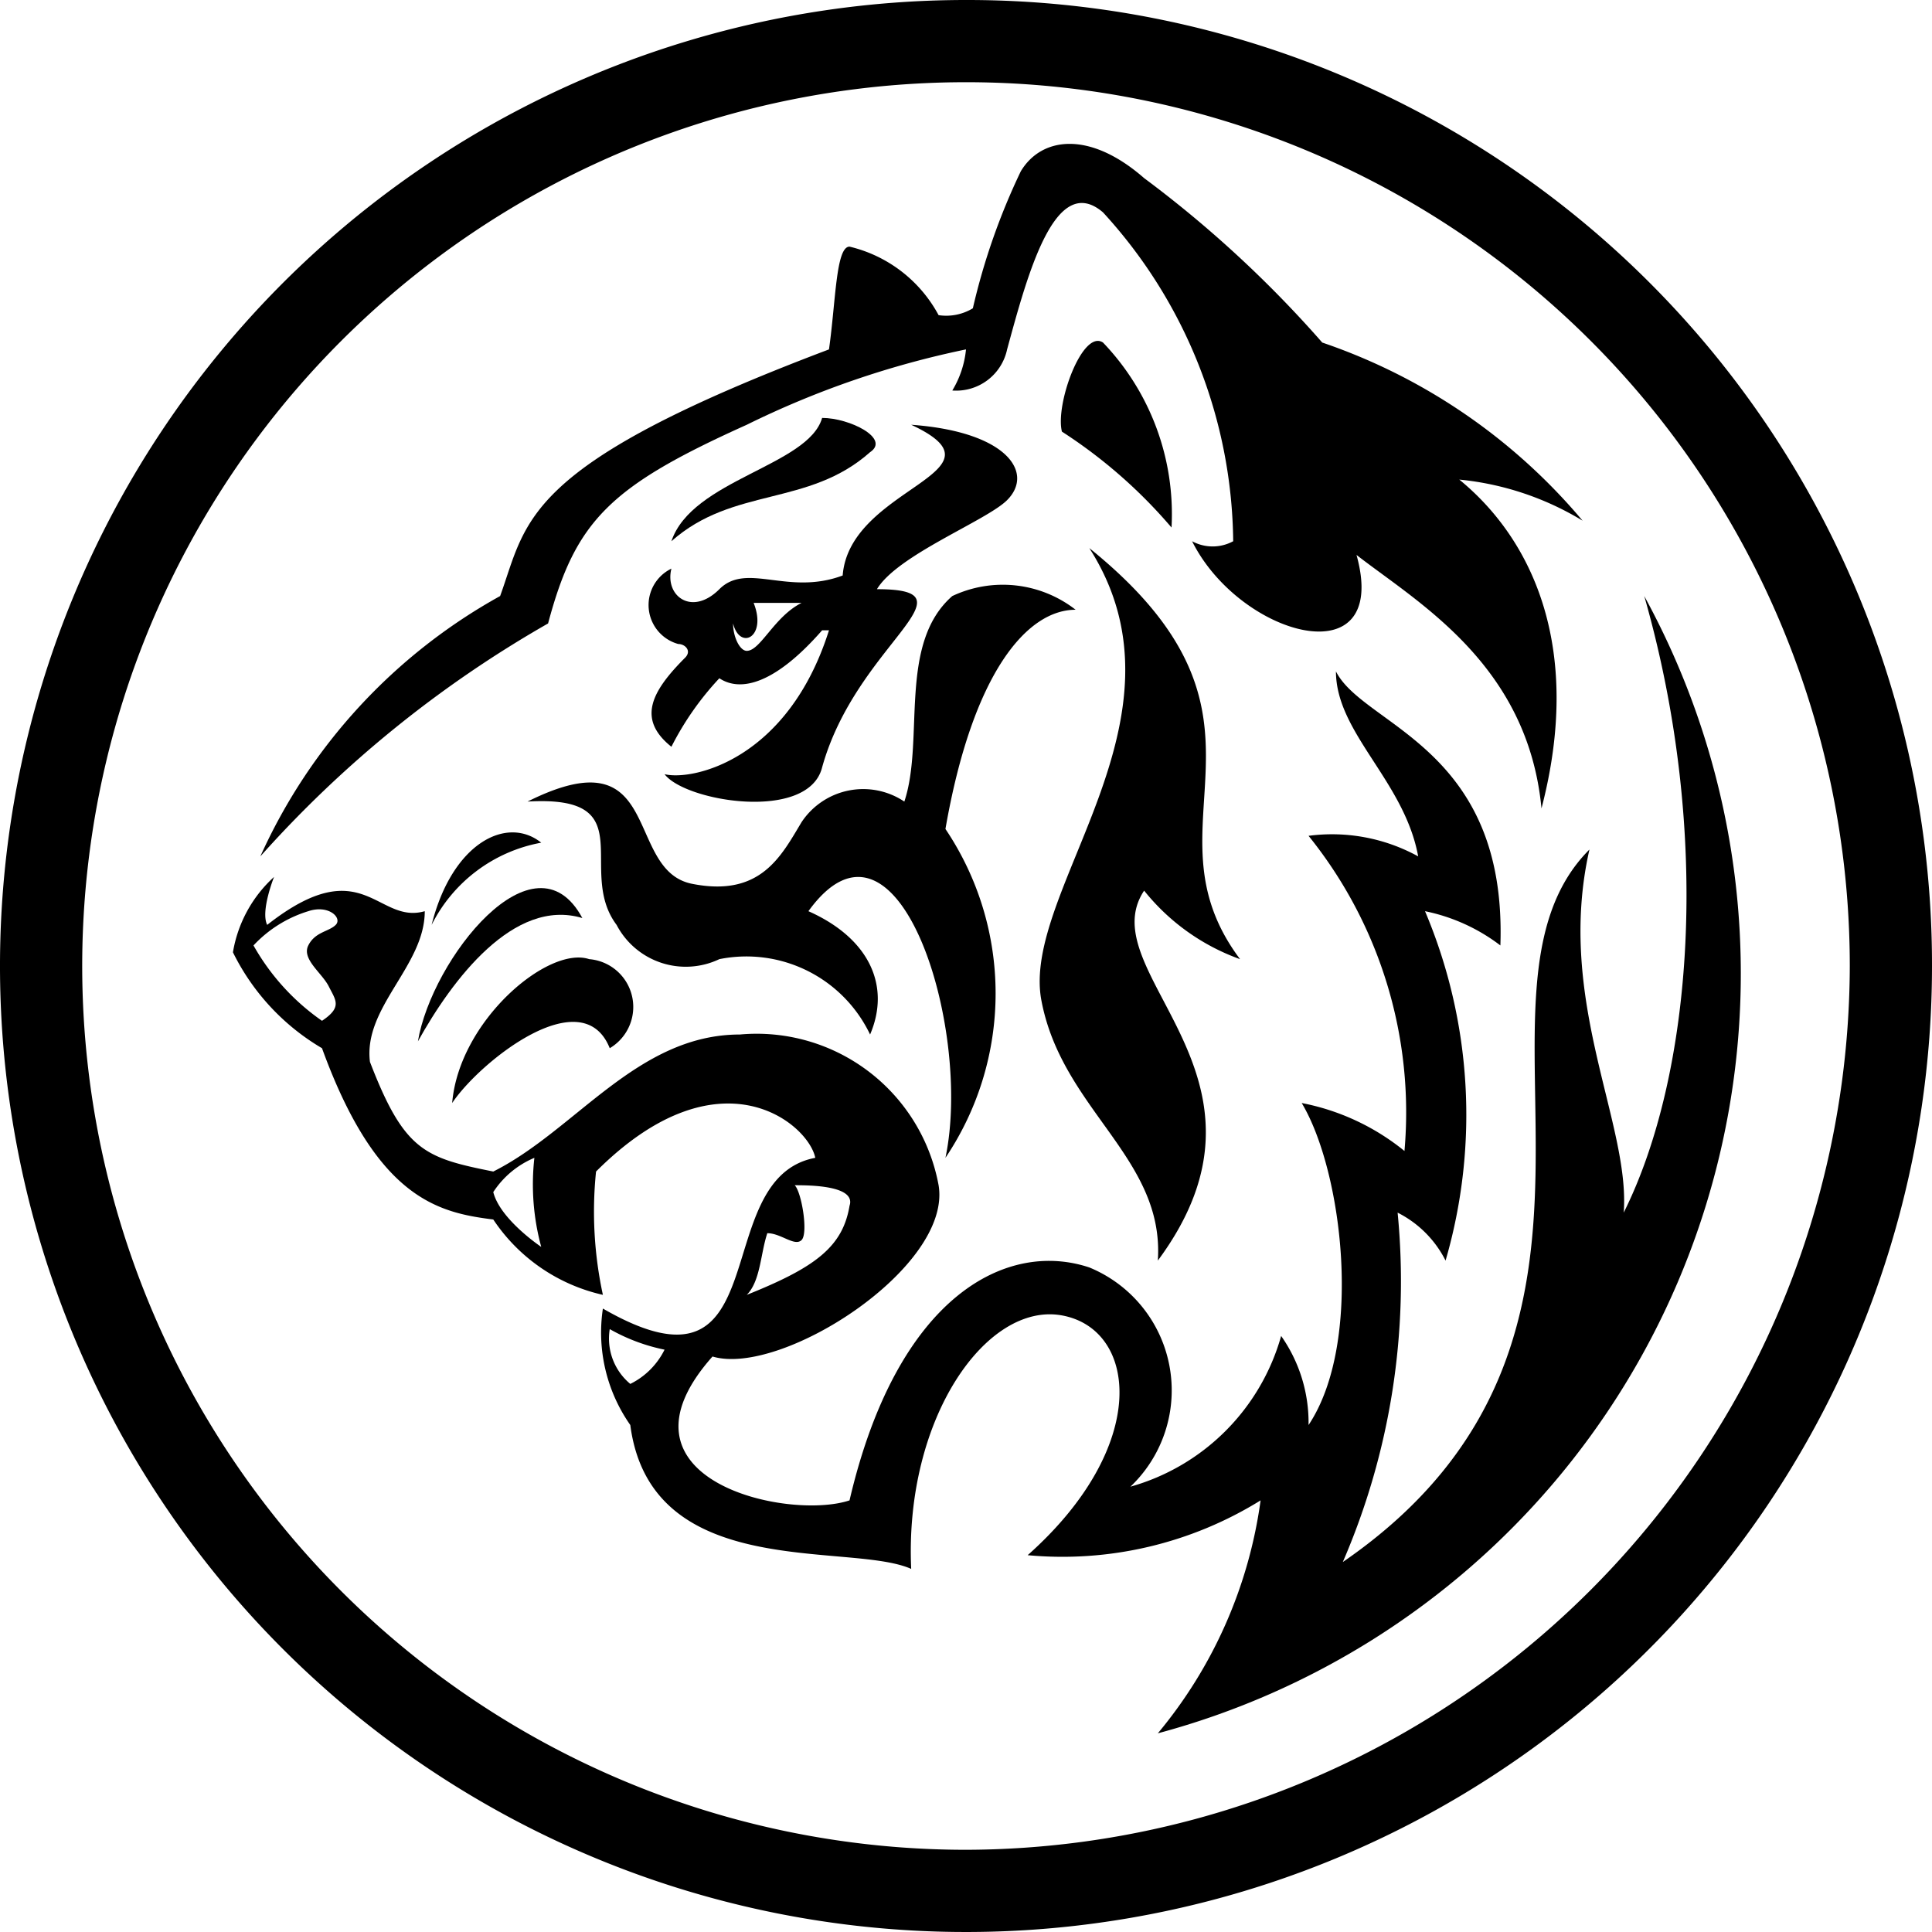
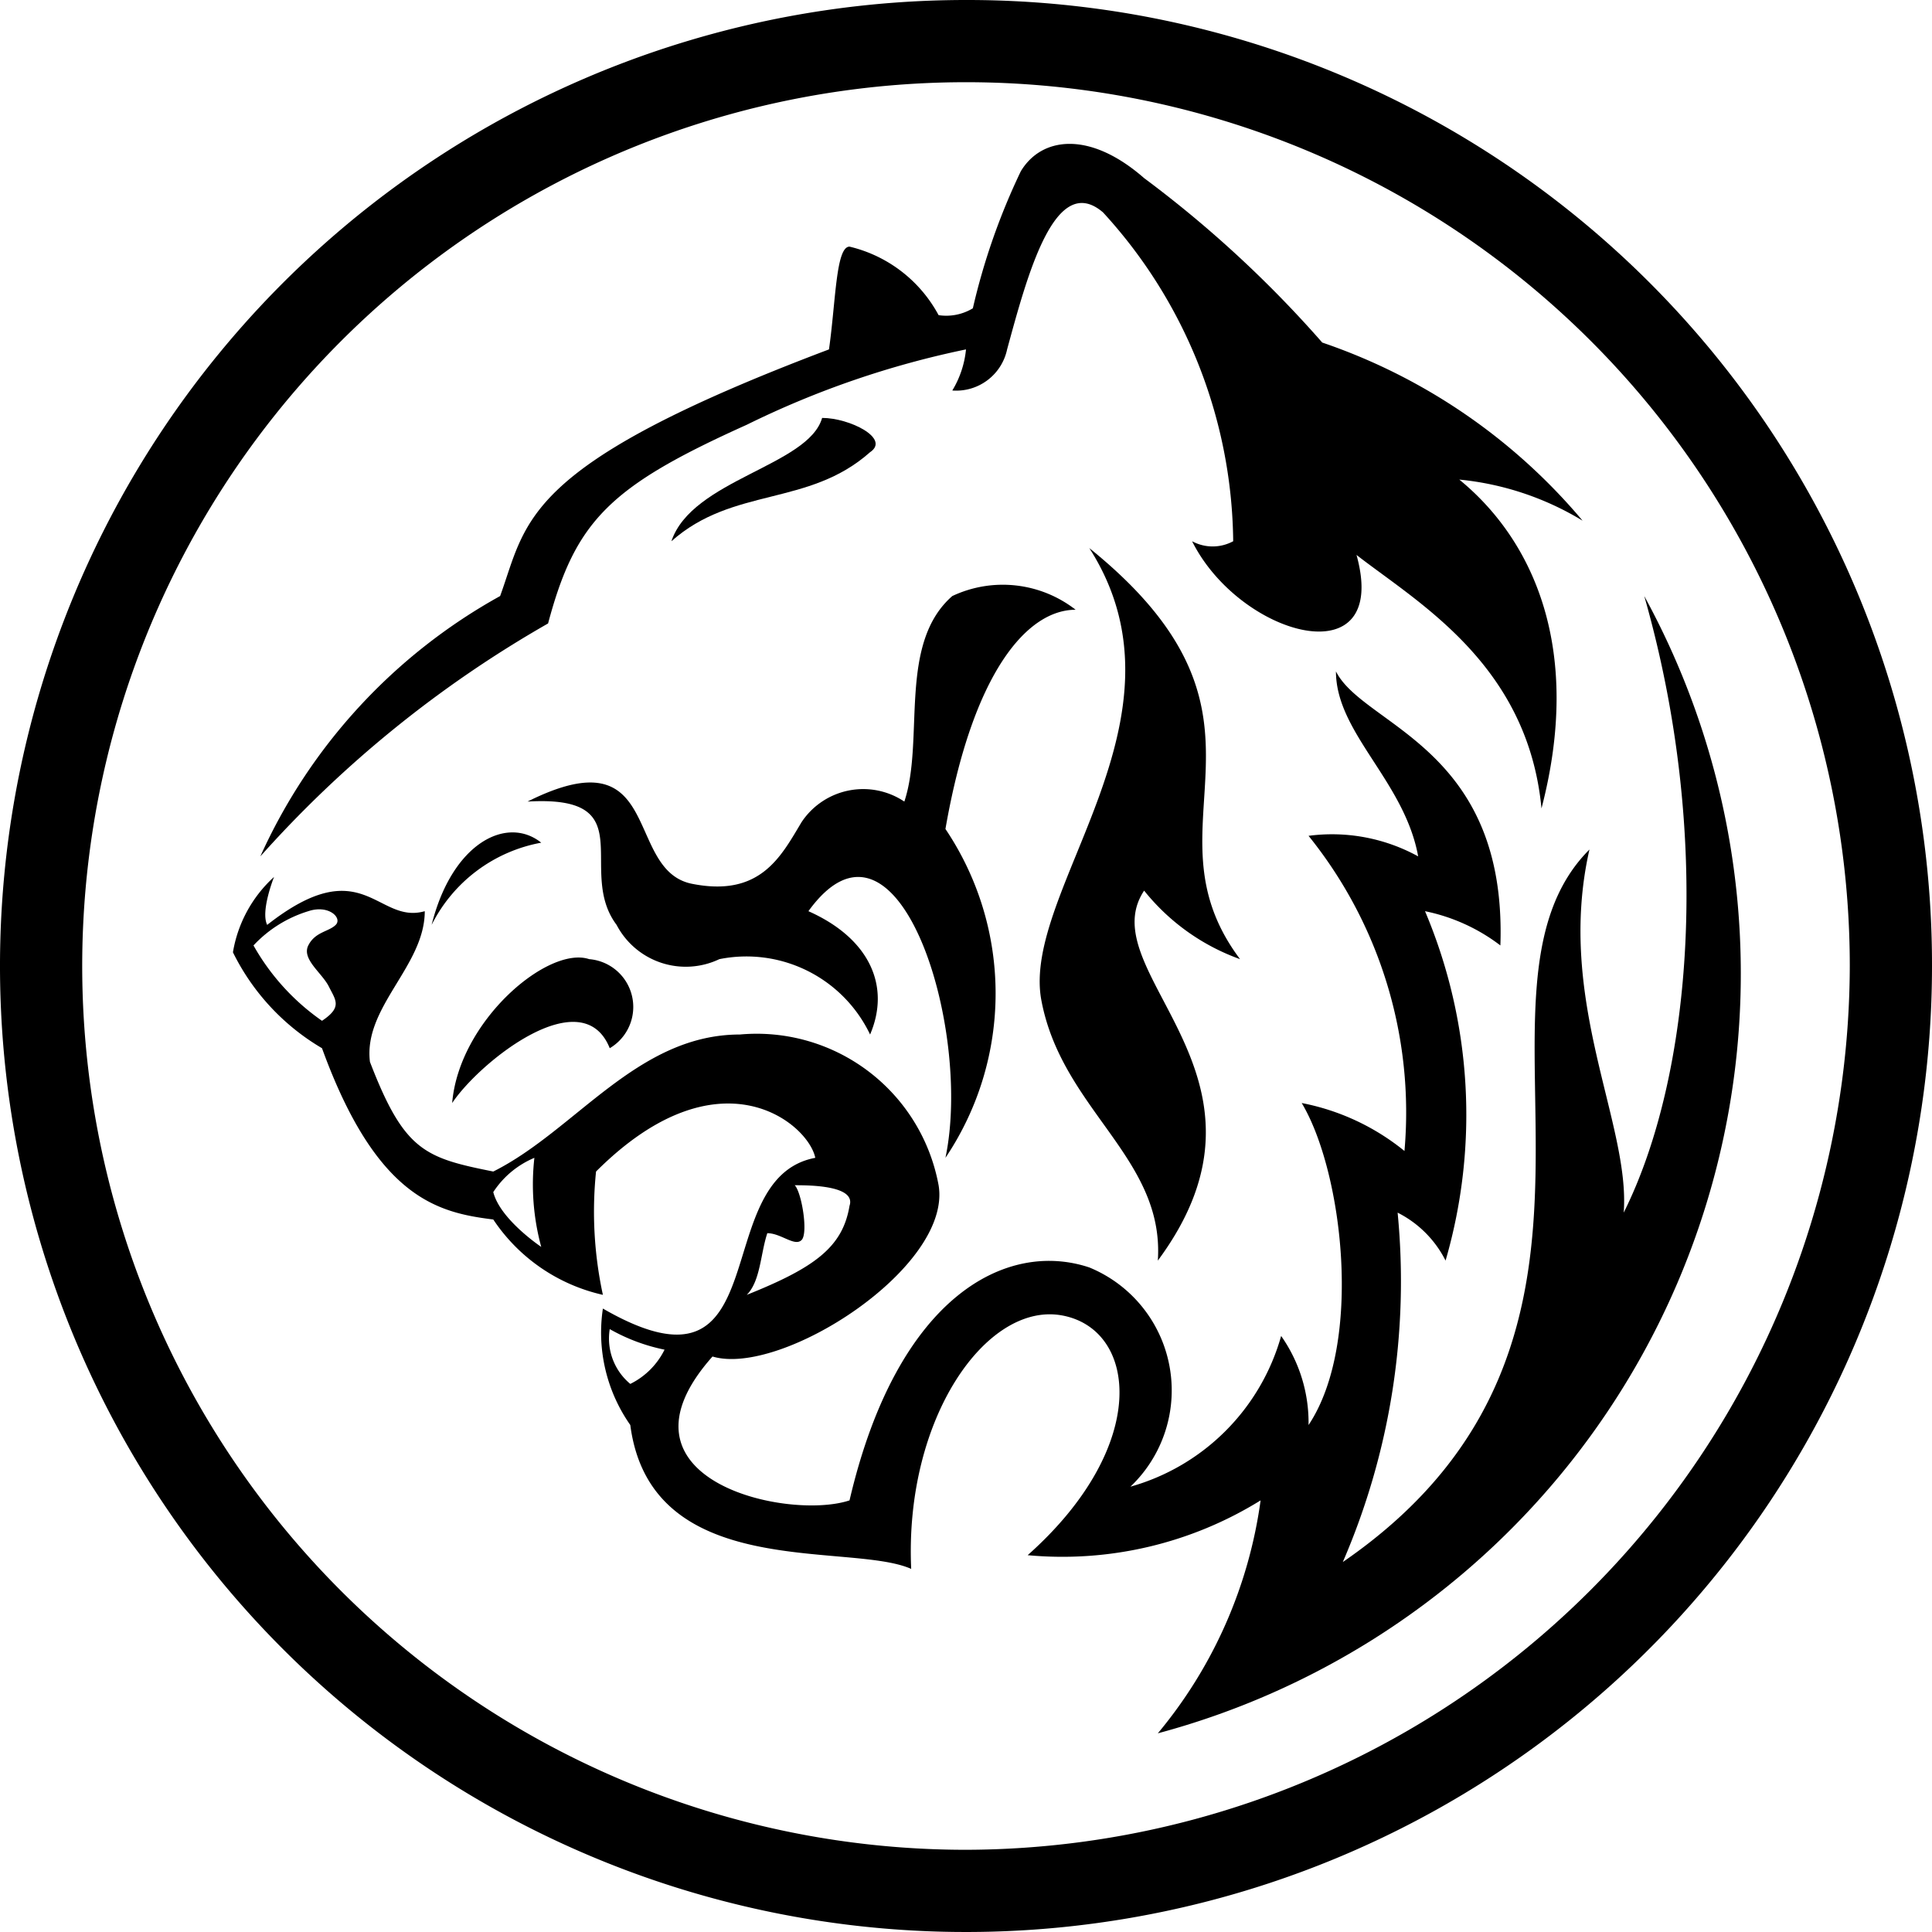
<svg xmlns="http://www.w3.org/2000/svg" id="Layer_1" data-name="Layer 1" viewBox="0 0 28.2 28.2">
  <title>Maybank logo - Brandlogos.net</title>
  <path d="M172.5,265.4a14.1,14.1,0,1,0,14.1,14.1,14.08,14.08,0,0,0-14.1-14.1m0,27a12.9,12.9,0,1,1,12.9-12.9,12.93,12.93,0,0,1-12.9,12.9" transform="translate(-158.4 -265.4)" />
-   <path d="M166.9,278.8c-1-.3-1.9.9-2.4,1.8.2-1.2,1.7-3.1,2.4-1.8" transform="translate(-158.4 -265.4)" />
  <path d="M164.7,278.9c.3-1.2,1.1-1.6,1.6-1.2a2.24,2.24,0,0,0-1.6,1.2" transform="translate(-158.4 -265.4)" />
  <path d="M167.3,280.7a.7.7,0,0,0-.3-1.3c-.6-.2-1.9.9-2,2.1.4-.6,1.9-1.8,2.3-.8" transform="translate(-158.4 -265.4)" />
  <path d="M175.3,283.8c.1-1.5-1.4-2.2-1.7-3.8s2.3-4.1.7-6.6c3.1,2.5.7,4,2.2,6a3.16,3.16,0,0,1-1.4-1c-.8,1.2,2.2,2.7.2,5.4" transform="translate(-158.4 -265.4)" />
  <path d="M170.4,271.5c.4,0,1,.3.7.5-.9.8-2,.5-2.9,1.3.3-.9,2-1.1,2.2-1.8" transform="translate(-158.4 -265.4)" />
-   <path d="M173.1,272.7c.4-.4,0-1-1.4-1.1,1.5.7-.9.9-1,2.2-.8.3-1.4-.2-1.8.2s-.8.1-.7-.3a.59.59,0,0,0,.1,1.1c.1,0,.2.1.1.2-.5.5-.7.9-.2,1.3a4.31,4.31,0,0,1,.7-1c.3.2.8.1,1.5-.7h.1c-.6,1.9-2,2.2-2.4,2.1.3.4,2.1.7,2.3-.1.5-1.8,2.3-2.6.8-2.6.3-.5,1.6-1,1.9-1.3m-3.8,2.2c-.1,0-.2-.2-.2-.4.1.4.5.2.3-.3h.7c-.4.2-.6.7-.8.7" transform="translate(-158.4 -265.4)" />
-   <path d="M173.9,271.7a7.31,7.31,0,0,1,1.6,1.4,3.62,3.62,0,0,0-1-2.7c-.3-.2-.7.9-.6,1.3" transform="translate(-158.4 -265.4)" />
  <path d="M162.2,277.9a8.19,8.19,0,0,1,3.5-3.8c.4-1.1.3-1.9,4.8-3.6.1-.7.1-1.5.3-1.5a2,2,0,0,1,1.3,1,.75.75,0,0,0,.5-.1,9.61,9.61,0,0,1,.7-2c.3-.5,1-.6,1.8.1a16.76,16.76,0,0,1,2.6,2.4,8.57,8.57,0,0,1,3.8,2.6,4.26,4.26,0,0,0-1.8-.6c1.1.9,1.8,2.5,1.2,4.8-.2-2.1-1.8-3-2.7-3.7.5,1.8-1.7,1.2-2.4-.2a.63.63,0,0,0,.6,0,7.2,7.2,0,0,0-1.9-4.8c-.7-.6-1.1.9-1.4,2a.76.76,0,0,1-.8.6,1.42,1.42,0,0,0,.2-.6,13.34,13.34,0,0,0-3.2,1.1c-2,.9-2.5,1.4-2.9,2.9a16.76,16.76,0,0,0-4.2,3.4" transform="translate(-158.4 -265.4)" />
  <path d="M172.2,277.5a4.3,4.3,0,0,1,0,4.8c.4-1.9-.7-5.4-2-3.6.9.4,1.2,1.1.9,1.8a2,2,0,0,0-2.2-1.1,1.14,1.14,0,0,1-1.5-.5c-.6-.8.4-1.9-1.3-1.8,2-1,1.4,1,2.4,1.2s1.3-.4,1.6-.9a1.08,1.08,0,0,1,1.5-.3c.3-.9-.1-2.3.7-3a1.73,1.73,0,0,1,1.8.2c-.7,0-1.5.9-1.9,3.2" transform="translate(-158.4 -265.4)" />
  <path d="M182.4,274.1c1,3.5.7,7-.3,9,.1-1.3-1-3.1-.5-5.3-2.1,2.1,1.2,7.1-3.6,10.4a10.32,10.32,0,0,0,.8-5.1,1.58,1.58,0,0,1,.7.7,7.63,7.63,0,0,0-.3-5.1,2.7,2.7,0,0,1,1.1.5c.1-2.9-2-3.2-2.4-4,0,.9,1,1.6,1.2,2.7a2.61,2.61,0,0,0-1.6-.3,6.43,6.43,0,0,1,1.4,4.6,3.4,3.4,0,0,0-1.5-.7c.6,1,.9,3.5.1,4.7a2.2,2.2,0,0,0-.4-1.3,3.18,3.18,0,0,1-2.2,2.2,1.94,1.94,0,0,0-.6-3.2c-1.2-.4-2.8.4-3.5,3.4-.9.3-3.6-.3-2-2.1,1,.3,3.5-1.3,3.3-2.5a2.7,2.7,0,0,0-2.9-2.2c-1.5,0-2.4,1.4-3.6,2-1-.2-1.3-.3-1.8-1.6-.1-.8.8-1.4.8-2.2-.7.2-.9-.9-2.3.2-.1-.2.1-.7.1-.7a1.91,1.91,0,0,0-.6,1.1,3.33,3.33,0,0,0,1.3,1.4c.8,2.2,1.7,2.4,2.5,2.5a2.61,2.61,0,0,0,1.6,1.1,5.74,5.74,0,0,1-.1-1.8c1.8-1.8,3.1-.7,3.2-.2-1.6.3-.5,3.7-3.1,2.2a2.35,2.35,0,0,0,.4,1.7c.3,2.3,3.2,1.7,4.1,2.1-.1-2.2,1.1-3.9,2.2-3.7s1.3,1.9-.5,3.5a5.49,5.49,0,0,0,3.4-.8,6.73,6.73,0,0,1-1.5,3.4A11.48,11.48,0,0,0,182.4,274.1Zm-19.3,6.2a3.33,3.33,0,0,1-1-1.1,1.82,1.82,0,0,1,.8-.5c.3-.1.5.1.4.2s-.3.1-.4.3.2.4.3.6S163.4,280.1,163.1,280.3Zm2.5,2.5a1.33,1.33,0,0,1,.6-.5,3.47,3.47,0,0,0,.1,1.3S165.7,283.2,165.6,282.8Zm4,.6c.2,0,.4.2.5.1s0-.7-.1-.8c.2,0,.9,0,.8.3-.1.6-.5.9-1.5,1.3C169.5,284.1,169.5,283.7,169.6,283.4Zm-2,2.2a.86.86,0,0,1-.3-.8,2.71,2.71,0,0,0,.8.3A1.1,1.1,0,0,1,167.6,285.6Z" transform="translate(-158.4 -265.4)" />
</svg>